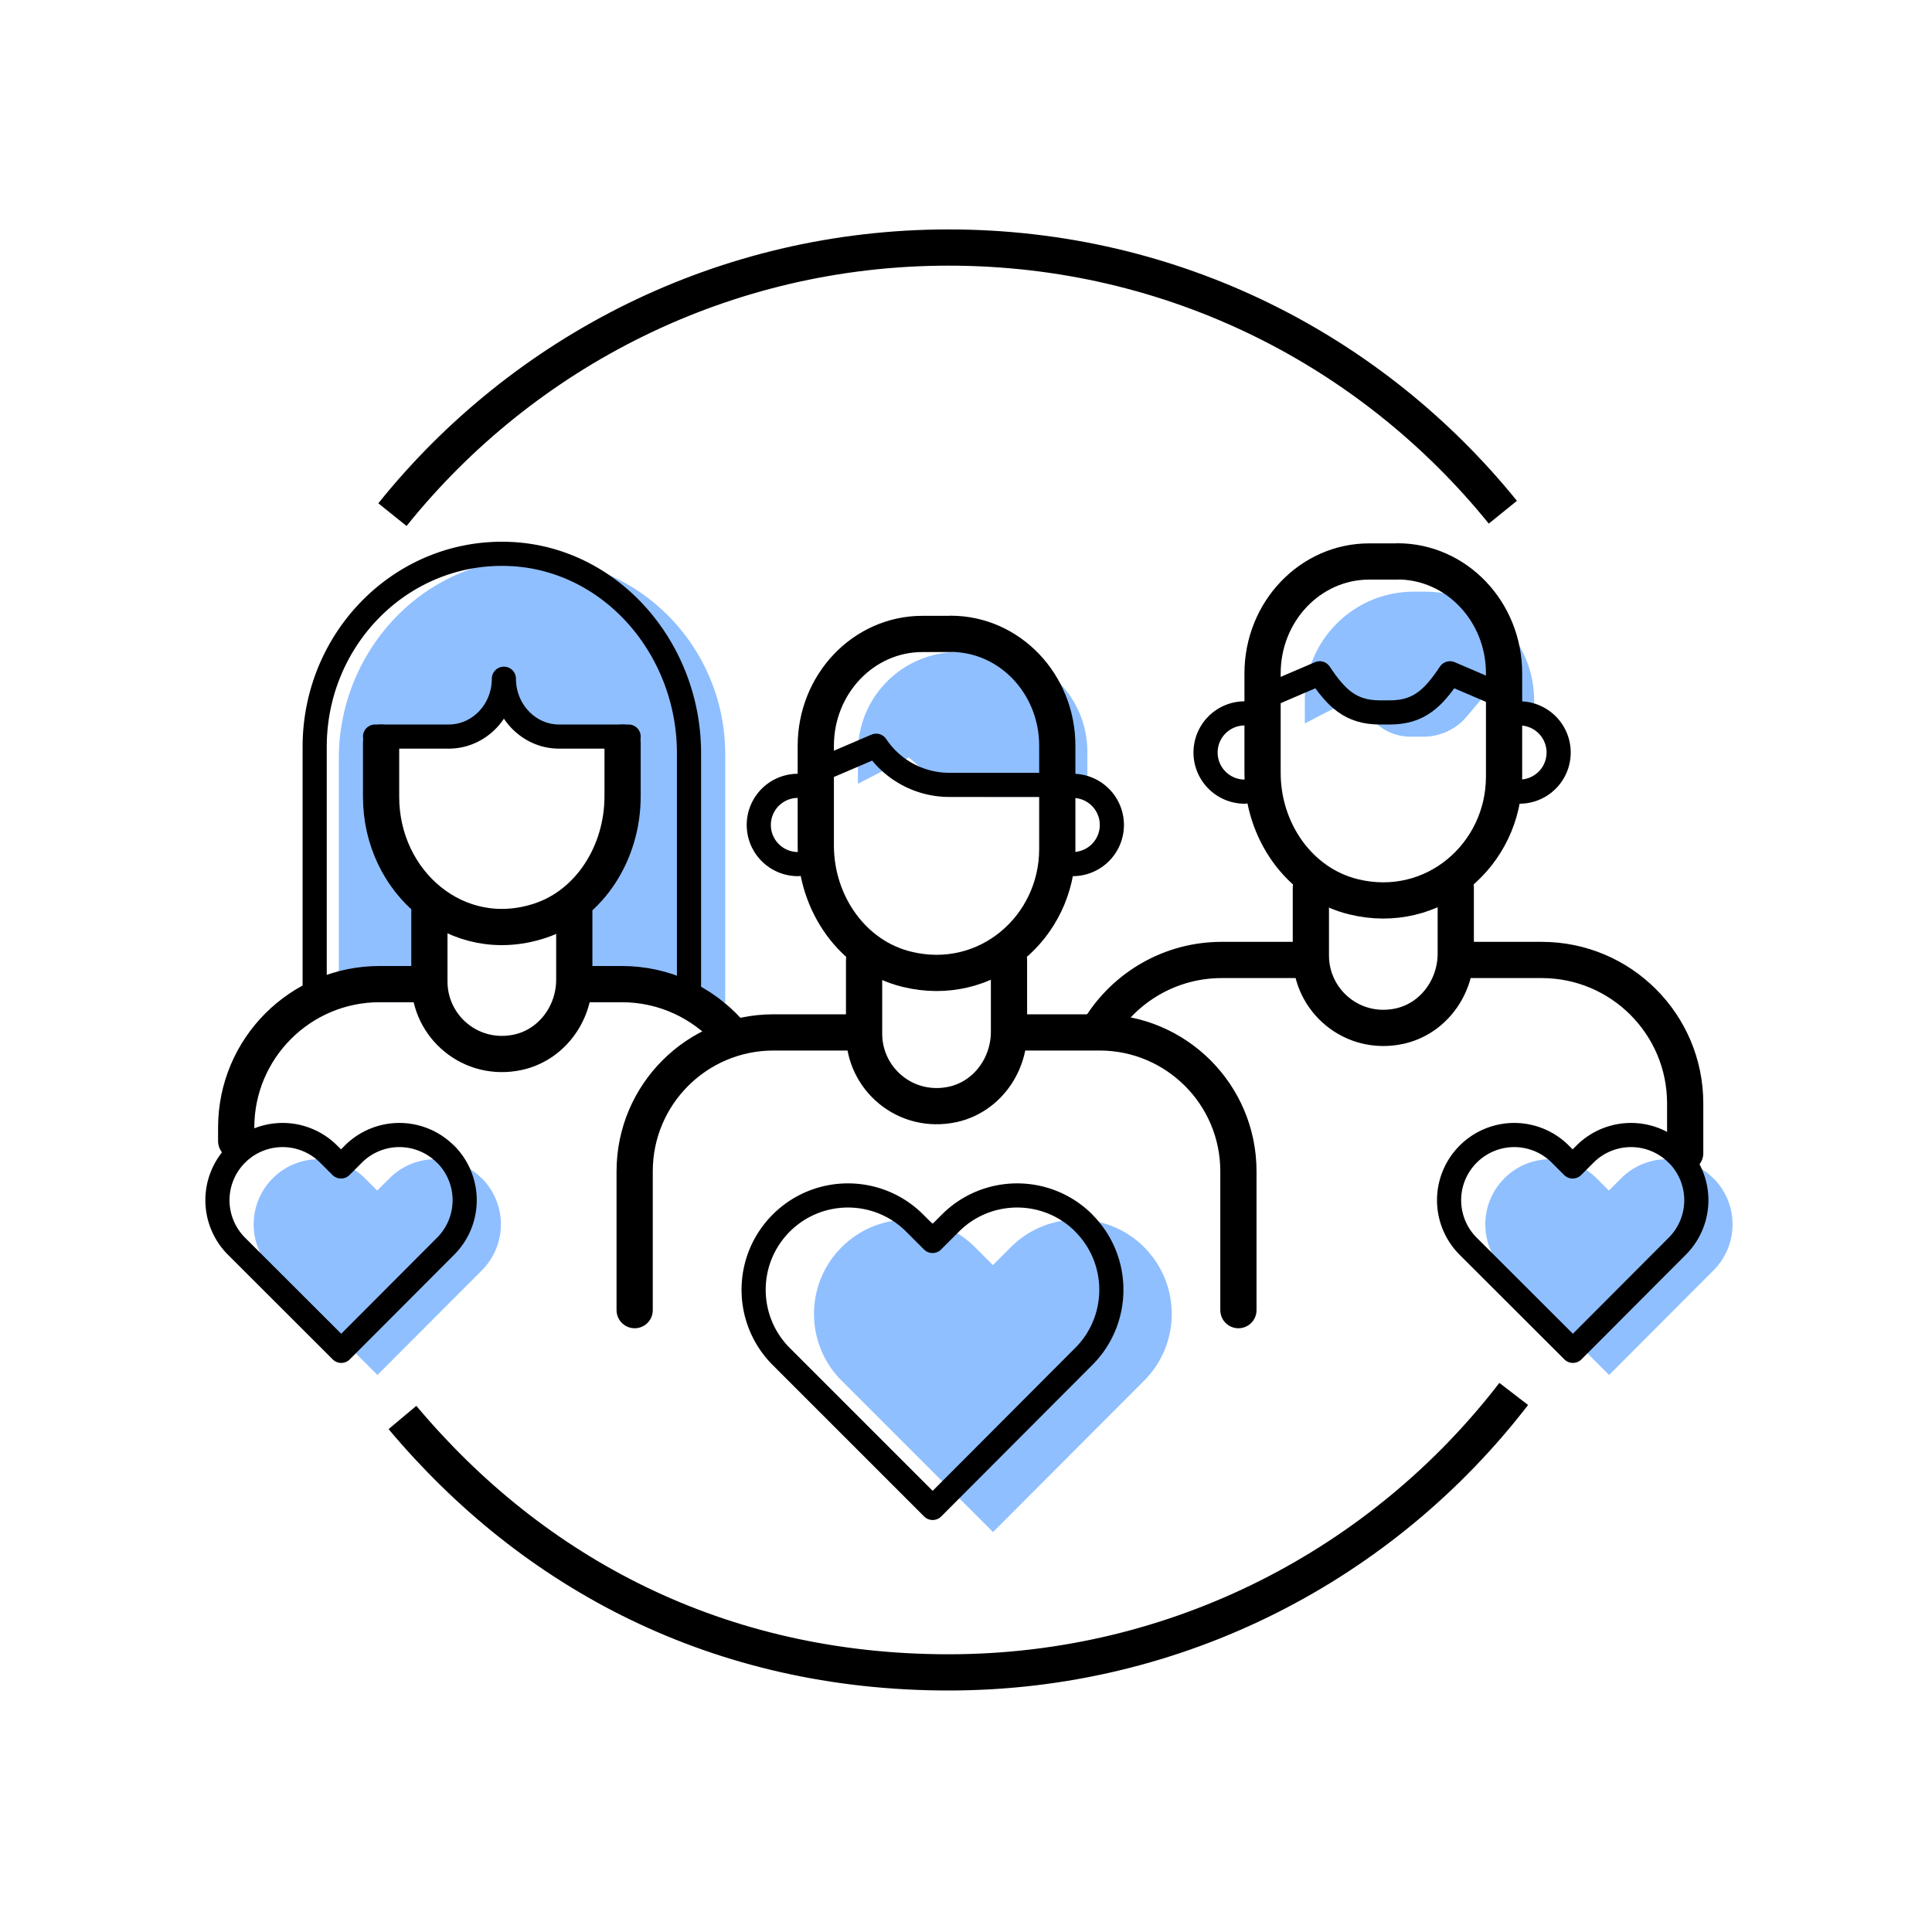
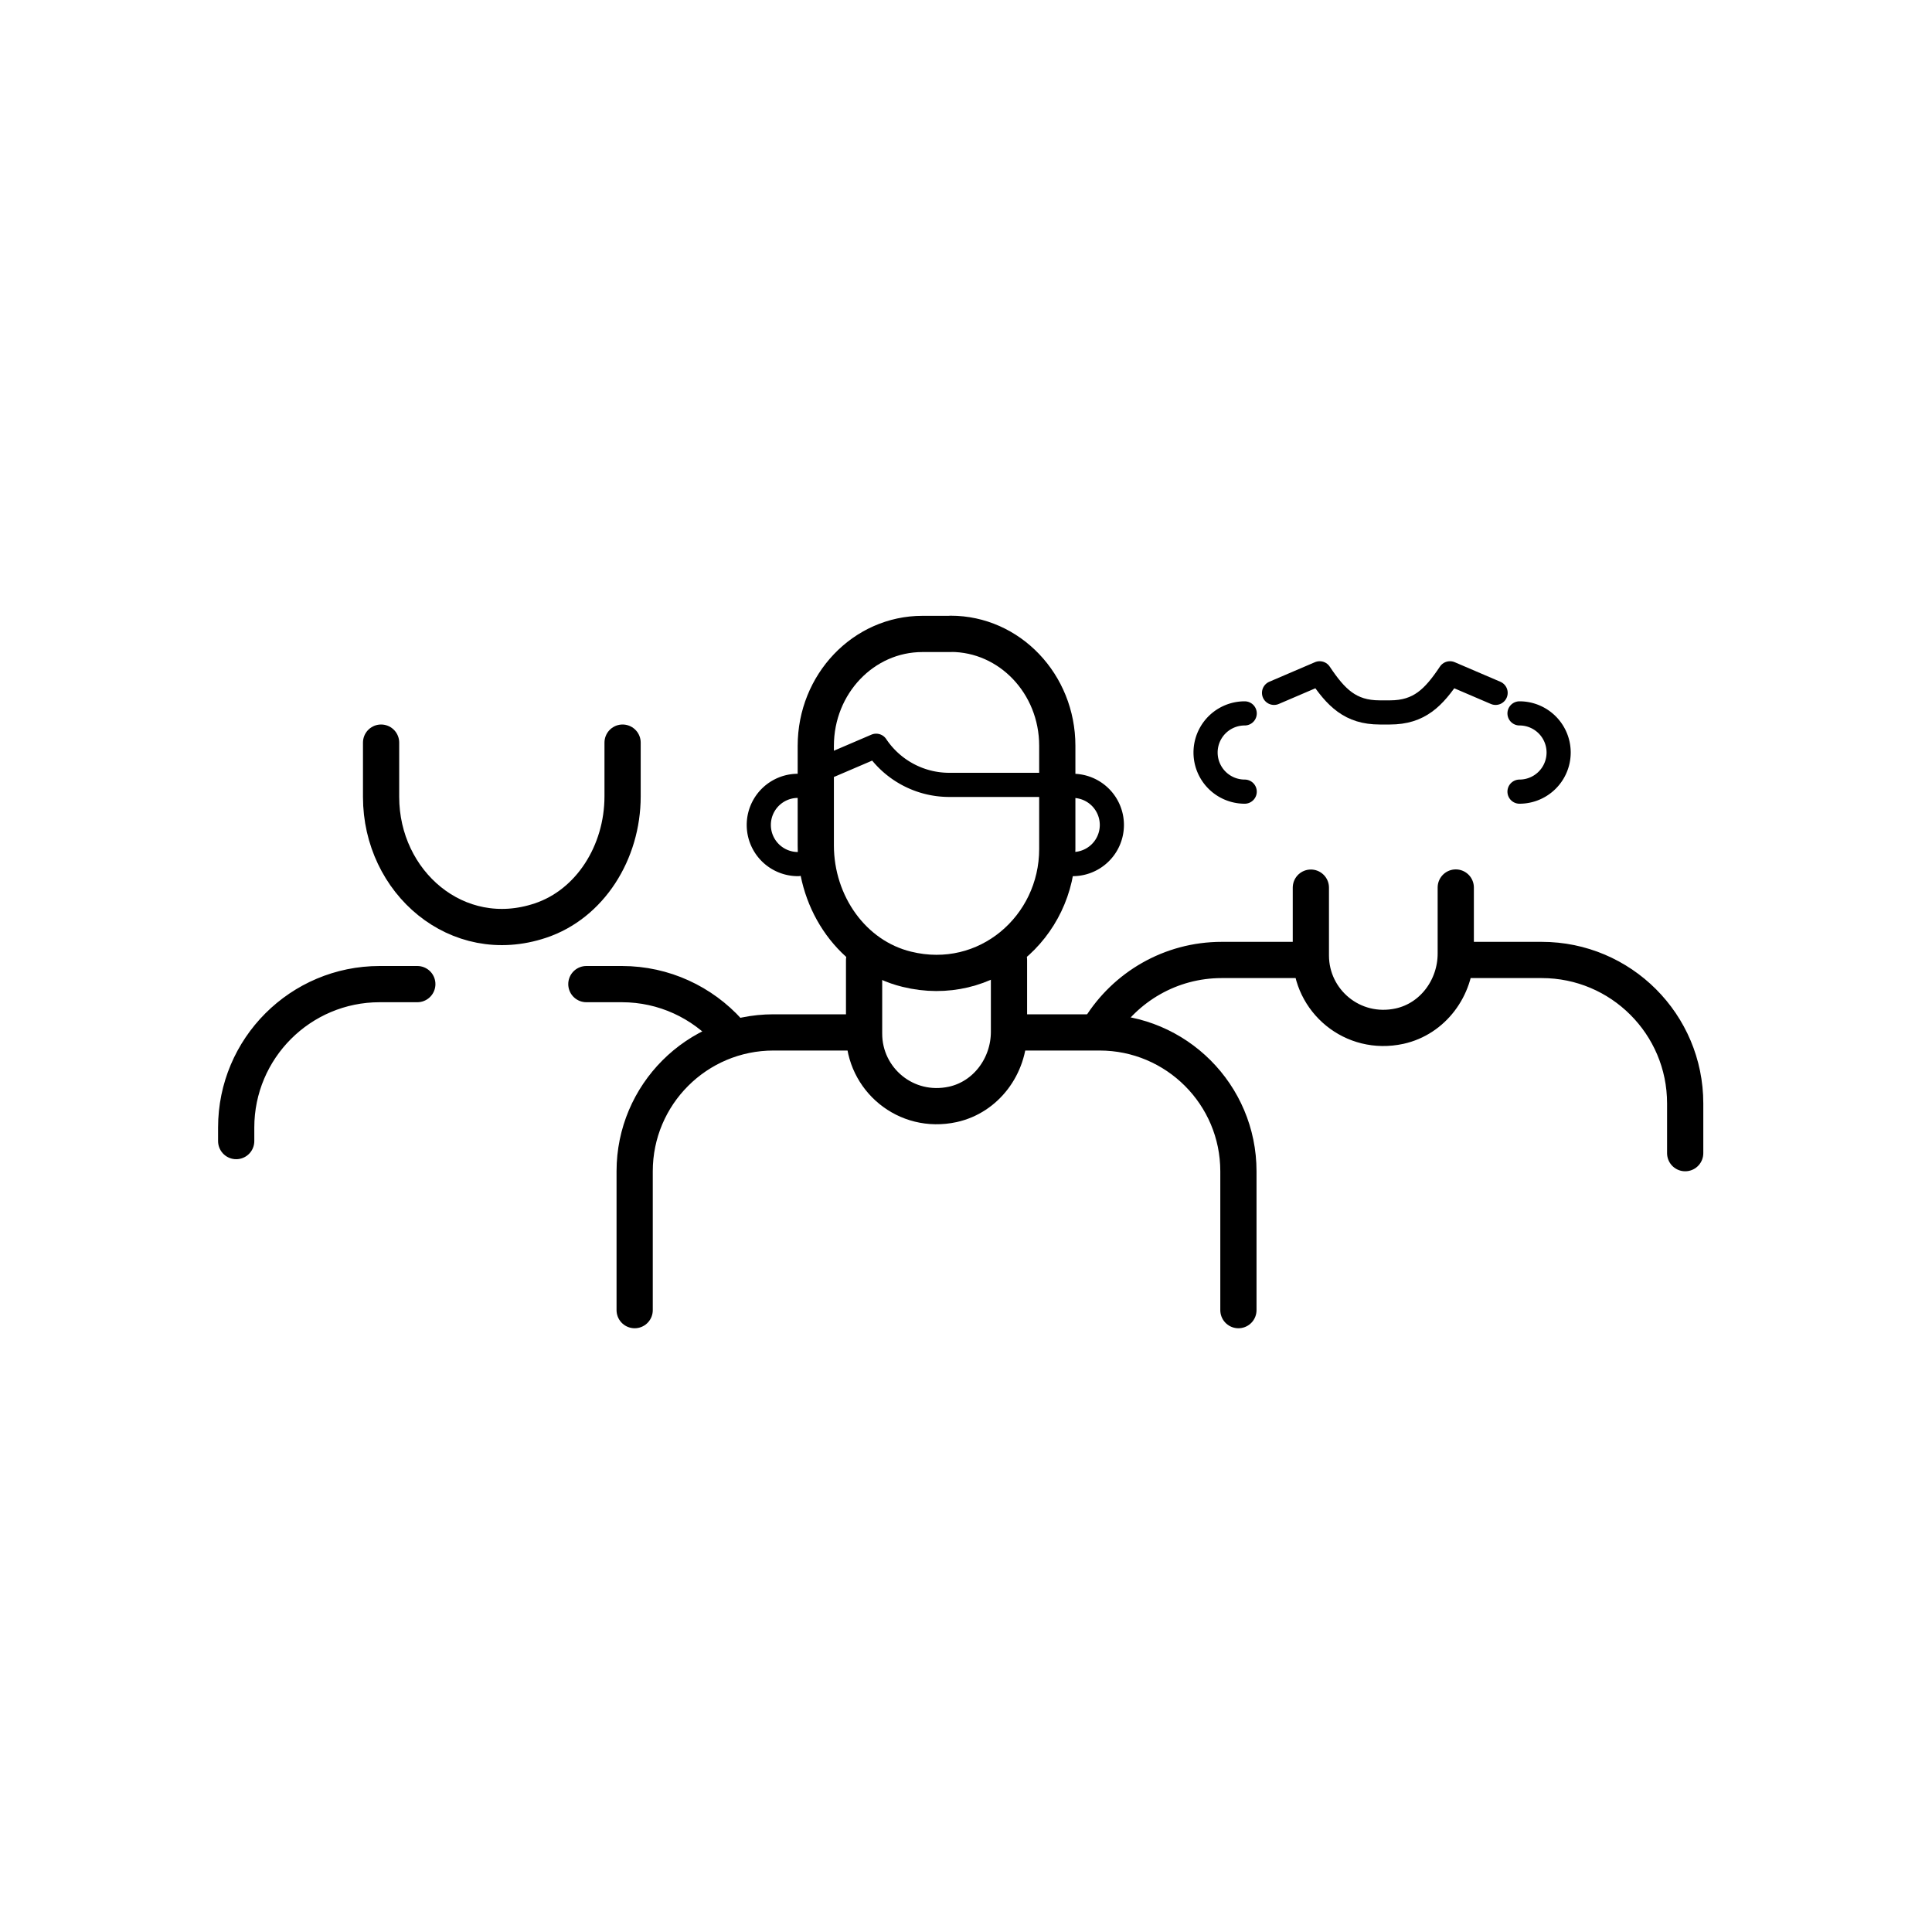
<svg xmlns="http://www.w3.org/2000/svg" width="160" height="160" viewBox="0 0 160 160" fill="none">
  <g clip-path="url(#86cmk6wr8a)">
-     <path d="M43.34 46.3c-8.64.39-15.28 7.86-15.28 16.5V83h8.16c-.1-.87-.16-1.77-.16-2.69v-6c-2.46-1.82-4-4.83-4-8.06V61h6.14l3.36-3.24L44.8 61h6.26v5.4c0 3.27-1.58 6.16-4 7.92v6.44c0 .77-.04 1.51-.12 2.24h13.12V62.48c0-9.19-7.56-16.59-16.72-16.18zM118.04 49h-.96c-4.98 0-9.02 4.04-9.02 9.02v1.89l4.22-2.18 1.06 1.49c.8 1.12 2.09 1.79 3.47 1.79h1.07c1.38 0 2.7-.61 3.59-1.67l1.36-1.61 4.22 2.18v-1.89c0-4.98-4.04-9.02-9.02-9.02h.01zM81.78 54h-2.45c-4.57 0-8.28 3.71-8.28 8.28v2.63l4.22-2.18 1.62 1.42A7.478 7.478 0 0 0 81.83 66h8.22v-3.72c0-4.57-3.71-8.28-8.28-8.28h.01zM39.89 97.58a5.39 5.39 0 0 0-7.63 0l-1.02 1.02-1.02-1.02a5.39 5.39 0 0 0-7.63 0 5.39 5.39 0 0 0 0 7.63l8.67 8.66 8.64-8.66a5.39 5.39 0 0 0 0-7.63h-.01zM141.89 97.58a5.39 5.39 0 0 0-7.63 0l-1.02 1.02-1.02-1.02a5.39 5.39 0 0 0-7.63 0 5.39 5.39 0 0 0 0 7.63l8.67 8.66 8.64-8.66a5.39 5.39 0 0 0 0-7.63h-.01zM94.76 103.29c-3.05-3.05-8-3.05-11.05 0l-1.48 1.48-1.48-1.48c-3.05-3.05-8-3.05-11.05 0-3.05 3.05-3.05 8 0 11.05l12.54 12.54 12.51-12.54c3.05-3.05 3.05-8 0-11.05h.01z" fill="#8FBFFF" />
    <path d="M78.73 52.5h-2.34c-4.88 0-8.83 4.15-8.83 9.27v8.24c0 4.82 3.06 9.17 7.54 10.26 6.59 1.62 12.46-3.47 12.46-9.96v-8.55c0-5.12-3.95-9.27-8.83-9.27v.01z" stroke="#000" stroke-width="3" stroke-linecap="round" stroke-linejoin="round" />
    <path d="M87.06 65h-8.45c-2.43 0-4.7-1.22-6.05-3.24l-3.78 1.62M88.84 71.56a3.24 3.24 0 1 0 0-6.48M66.08 71.56a3.24 3.24 0 1 1 0-6.48M125.84 65.56a3.24 3.24 0 1 0 0-6.48M103.08 65.56a3.24 3.24 0 1 1 0-6.48" stroke="#000" stroke-width="2" stroke-linecap="round" stroke-linejoin="round" />
    <path d="M83.56 79.5v5.95c0 2.83-1.89 5.4-4.65 6.01-3.9.85-7.35-2.1-7.35-5.85v-6.1M52.56 108.5V97c0-6.35 5.15-11.5 11.5-11.5h7.5M84.56 85.5h6.5c6.35 0 11.5 5.15 11.5 11.5v11.5M51.56 61.5v4.45c0 4.64-2.69 8.92-6.81 10.29-6.88 2.3-13.19-3.18-13.19-10.24v-4.5" stroke="#000" stroke-width="3" stroke-linecap="round" stroke-linejoin="round" />
-     <path d="M47.56 75.5v5.63c0 2.83-1.89 5.4-4.65 6.01-3.9.85-7.35-2.1-7.35-5.85v-5.78M115.73 46.5h-2.34c-4.88 0-8.83 4.15-8.83 9.27v8.24c0 4.82 3.06 9.17 7.54 10.26 6.59 1.61 12.46-3.47 12.46-9.96v-8.55c0-5.12-3.95-9.27-8.83-9.27v.01z" stroke="#000" stroke-width="3" stroke-linecap="round" stroke-linejoin="round" />
    <path d="m123.86 57.38-3.78-1.62c-1.35 2.02-2.54 3.24-4.97 3.24h-.85c-2.43 0-3.62-1.22-4.97-3.24l-3.78 1.62" stroke="#000" stroke-width="2" stroke-linecap="round" stroke-linejoin="round" />
    <path d="M120.56 73.5v5.47c0 2.83-1.89 5.4-4.65 6.01-3.9.85-7.35-2.1-7.35-5.85v-5.62M107.56 79.5h-6.38c-4.26 0-7.99 2.25-10.08 5.61M139.56 95.5v-4.12c0-6.56-5.32-11.88-11.88-11.88h-6.12M34.56 81.5h-3.12c-6.56 0-11.88 5.32-11.88 11.88v1.12M48.56 81.5h2.94c3.5 0 6.65 1.52 8.83 3.93" stroke="#000" stroke-width="3" stroke-linecap="round" stroke-linejoin="round" />
-     <path d="M31.06 61h6.1c2.52 0 4.57-2.14 4.57-4.79 0 2.64 2.05 4.79 4.57 4.79h5.76" stroke="#000" stroke-width="2" stroke-linecap="round" stroke-linejoin="round" />
-     <path d="M57.06 82V62.37c0-8.64-6.43-16.11-14.8-16.49-8.88-.4-16.2 6.91-16.2 15.98v20.13M36.89 95.58a5.39 5.39 0 0 0-7.63 0l-1.02 1.02-1.02-1.02a5.39 5.39 0 0 0-7.63 0 5.39 5.39 0 0 0 0 7.63l8.67 8.66 8.64-8.66a5.39 5.39 0 0 0 0-7.63h-.01zM138.89 95.58a5.39 5.39 0 0 0-7.63 0l-1.02 1.02-1.02-1.02a5.39 5.39 0 0 0-7.63 0 5.39 5.39 0 0 0 0 7.63l8.67 8.66 8.64-8.66a5.39 5.39 0 0 0 0-7.63h-.01zM89.76 101.29c-3.05-3.05-8-3.05-11.05 0l-1.48 1.48-1.48-1.48c-3.05-3.05-8-3.05-11.05 0-3.05 3.05-3.05 8 0 11.05l12.54 12.54 12.51-12.54c3.05-3.05 3.05-8 0-11.05h.01z" stroke="#000" stroke-width="2" stroke-linecap="round" stroke-linejoin="round" />
-     <path d="M125.36 115.44c-10.79 14.02-27.74 23.06-46.8 23.06s-34.4-8.2-45.23-21.11M32.5 42.62C43.32 29.14 59.93 20.5 78.56 20.5c18.63 0 35.08 8.55 45.9 21.92" stroke="#000" stroke-width="3" stroke-linejoin="round" />
  </g>
  <defs>
    <clipPath id="86cmk6wr8a">
      <path fill="#fff" transform="translate(17 19)" d="M0 0h126.47v121H0z" />
    </clipPath>
  </defs>
</svg>